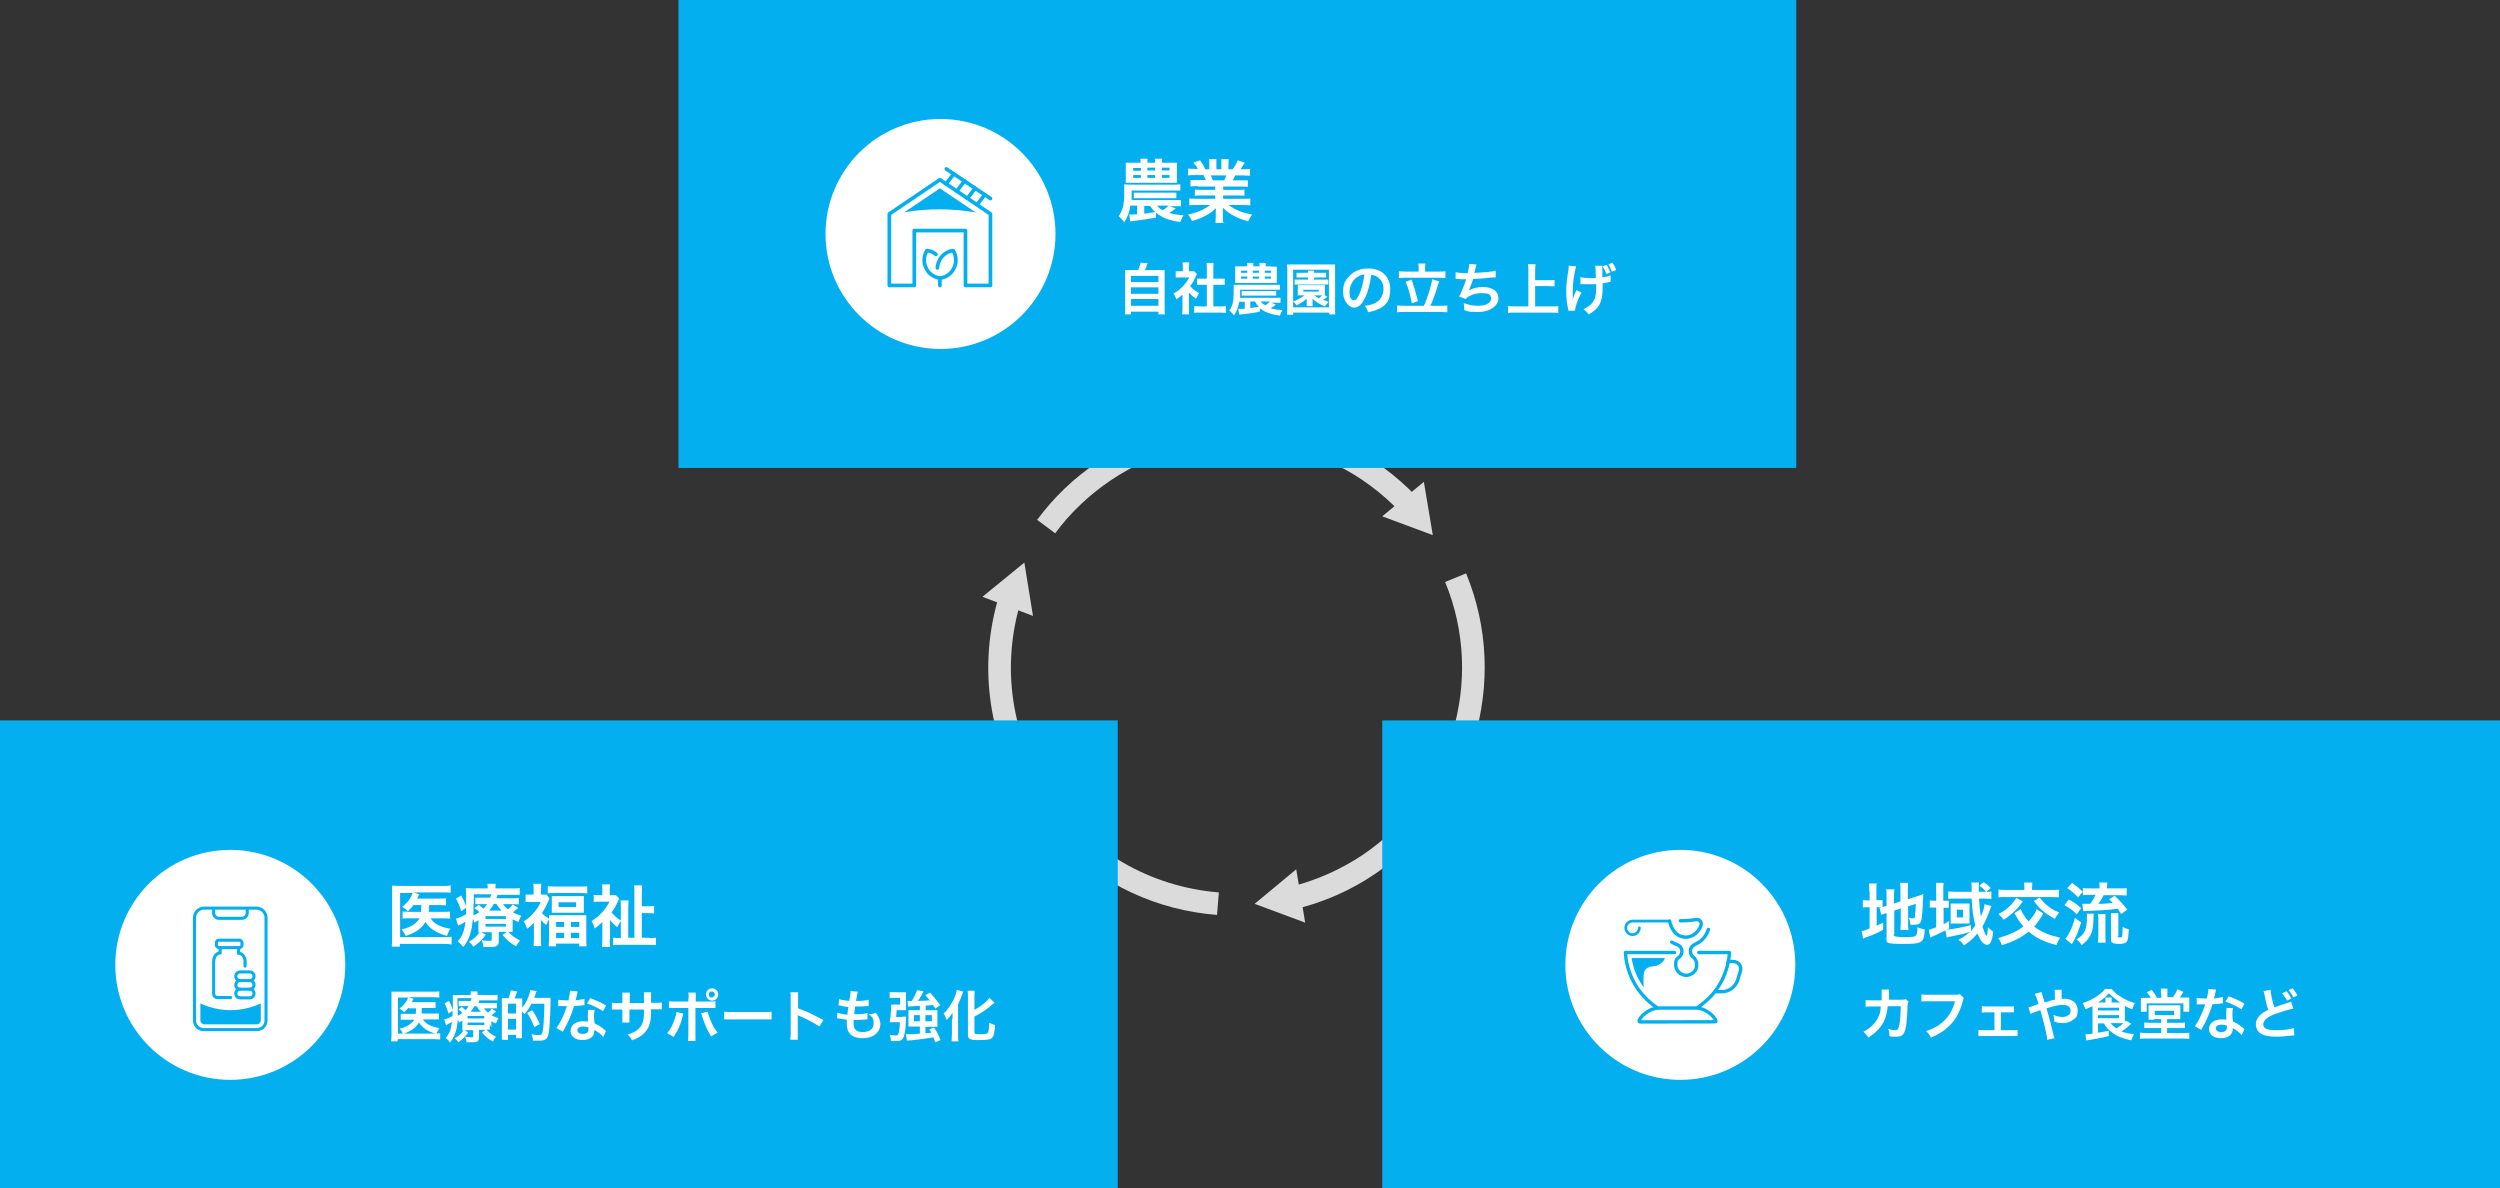
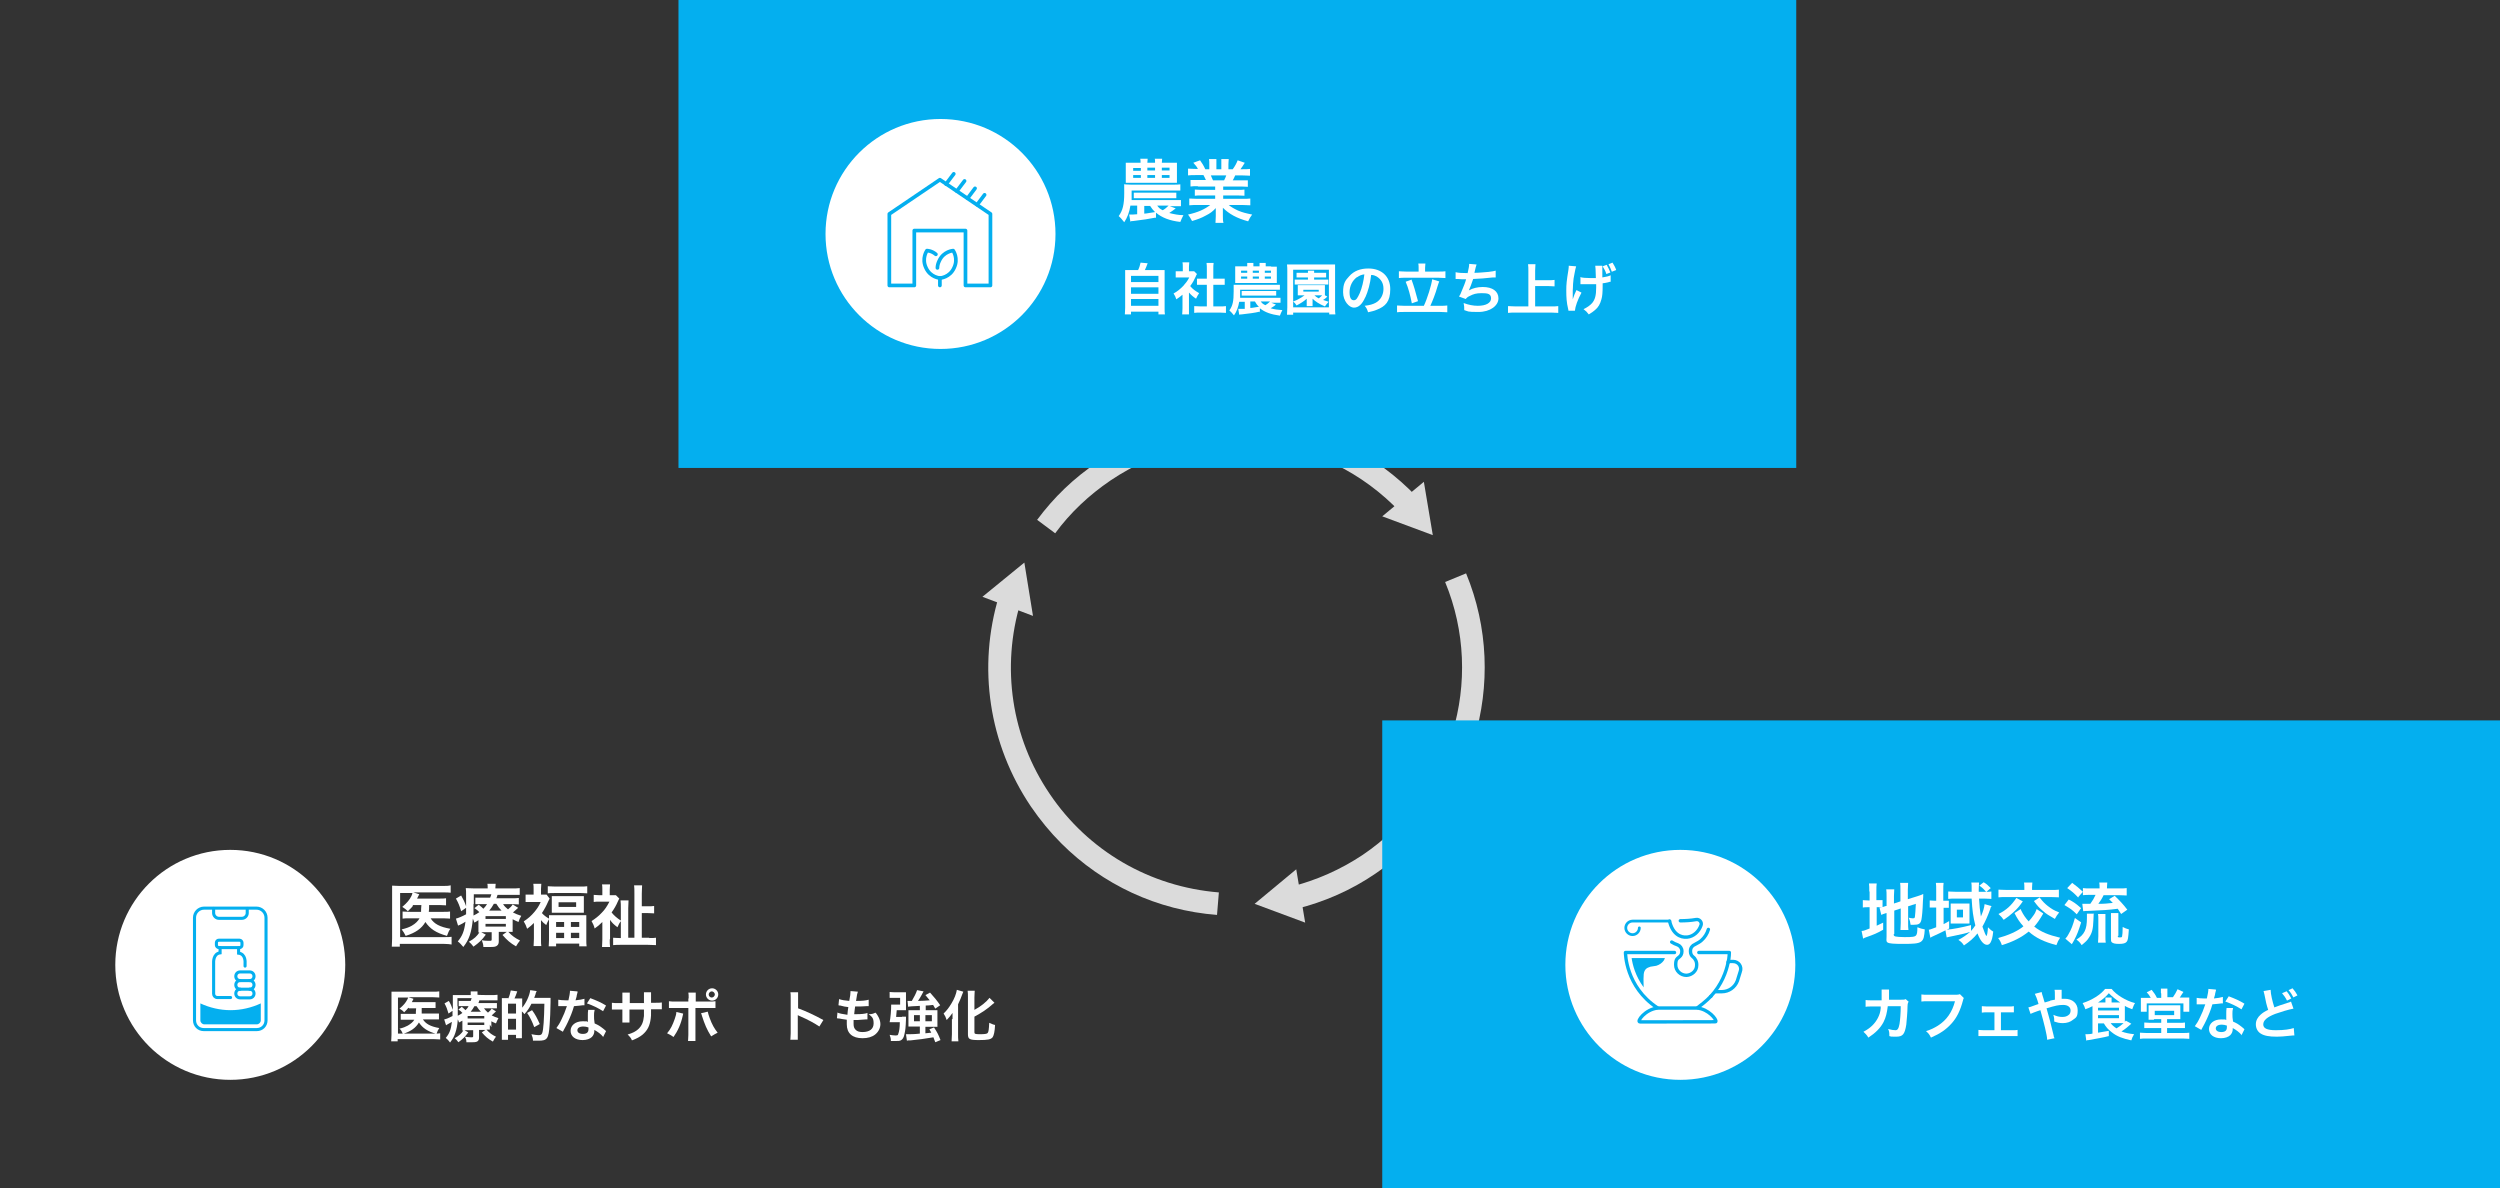
<svg xmlns="http://www.w3.org/2000/svg" id="_レイヤー_1" data-name="レイヤー_1" version="1.1" viewBox="0 0 811 385.5">
  <rect x="0" y="0" width="811" height="385.5" fill="#333333" stroke="none" />
  <defs>
    <style>
      .st0 {
        stroke-width: 1.2px;
      }

      .st0, .st1, .st2, .st3 {
        fill: none;
        stroke: #04afef;
        stroke-linecap: round;
      }

      .st0, .st1, .st3 {
        stroke-linejoin: round;
      }

      .st4 {
        fill: #04afef;
      }

      .st1 {
        stroke-width: .9px;
      }

      .st5 {
        fill: #fff;
      }

      .st2 {
        stroke-miterlimit: 10;
        stroke-width: 1px;
      }

      .st6 {
        fill: #dbdbdb;
      }

      .st3 {
        stroke-width: 1.1px;
      }
    </style>
  </defs>
  <g>
    <g>
      <path class="st6" d="M336.4,168.7c5.4-7.3,12-13.7,19.7-18.8,15.9-10.7,35.2-15.5,54.2-13.3,18.8,2.2,36.3,10.9,49.3,24.6l-5.3,5c-24.7-26.1-64.2-30.5-94.1-10.3-6.9,4.7-13,10.4-17.9,17.1l-5.9-4.4Z" />
      <polygon class="st6" points="448.4 167.5 464.8 173.6 461.9 156.3 448.4 167.5" />
    </g>
    <g>
      <path class="st6" d="M344.3,273.6c-3.6-3.6-6.9-7.6-9.9-12-13.6-20.2-17.4-45.1-10.3-68.4l7,2.1c-6.4,21.2-3,43.9,9.4,62.2,12.5,18.6,32.6,30.2,54.9,32l-.6,7.3c-19.4-1.5-37.1-9.8-50.5-23.2Z" />
      <polygon class="st6" points="335.1 199.8 332.3 182.5 318.7 193.6 335.1 199.8" />
    </g>
    <g>
      <path class="st6" d="M420.3,294.8l-1.7-7.1c8.4-2.1,16.3-5.6,23.5-10.4,28.7-19.4,39.9-56.6,26.7-88.5l6.8-2.8c14.5,35.1,2.2,76.1-29.4,97.4-7.9,5.4-16.6,9.2-25.9,11.5Z" />
      <polygon class="st6" points="420.5 282 407 293.2 423.4 299.3 420.5 282" />
    </g>
  </g>
  <rect class="st4" x="220.1" width="362.6" height="151.8" />
  <g>
    <path class="st5" d="M374.8,70.6c-1.9.4-4,.7-7.2,1.1-.4,0-.6,0-.9.2l-.4-2.3c.1,0,.2,0,.2,0,.5,0,1.7,0,2.4-.1v-2.8h-2.2c-.3,2.1-1,3.9-2,5.4-.8-1-1.1-1.4-1.8-2,1.3-1.8,1.8-3.7,1.8-7.5s0-2.2-.1-2.8c.8,0,1.3.1,2.2.1h14c.9,0,1.5,0,2.1-.1v2c-.4,0-1.2,0-2.1,0h-13.7v1.3c0,.6,0,1,0,1.8h14.2c.9,0,1.3,0,1.8,0v2c-.5,0-.9,0-1.8,0h-1.8l1.9.7c-.7.5-1.1.9-2.1,1.5,1.6.4,3,.7,4.6.7-.5,1-.7,1.4-1,2.2-3.5-.4-6-1.4-7.9-3v1.7ZM379.3,52.8c1.2,0,1.5,0,2.5,0,0,.6,0,1,0,2v2.5c0,.8,0,1.5,0,2-.9,0-1.2,0-2.2,0h-12.4c-.6,0-1.4,0-2,0,0-.5,0-1,0-2v-2.4c0-1,0-1.5,0-2.1.7,0,1.5,0,2.5,0h2.3c0-.5,0-.9-.1-1.3h2.4c0,.4-.1.9-.1,1.3h2.5c0-.5,0-1.1-.1-1.3h2.4c0,.4-.1.9-.1,1.3h2.4ZM367.6,54.5v.9h2.5v-.9h-2.5ZM367.6,56.8v.9h2.5v-.9h-2.5ZM367.8,62.5c.6,0,.9,0,2,0h9.8c1.1,0,1.4,0,2,0v1.8c-.6,0-.9,0-2,0h-9.8c-1,0-1.3,0-2,0v-1.8ZM371.2,69.3c.7,0,1.9-.3,3.5-.5-.7-.7-1.1-1.2-1.6-2h-1.9v2.6ZM372.2,55.3h2.5v-.9h-2.5v.9ZM372.2,57.7h2.5v-.9h-2.5v.9ZM375.4,66.7c.5.7.9,1.1,1.8,1.5.7-.4,1.3-.9,1.9-1.5h-3.7ZM376.9,55.3h2.5v-.9h-2.5v.9ZM376.9,57.7h2.5v-.9h-2.5v.9Z" />
    <path class="st5" d="M388.5,60.4c-1,0-1.6,0-2.3.1v-2.1c.6,0,1.2,0,2.3,0h2.7c-.3-.7-.6-1.2-.8-1.6h-2.4c-1.1,0-1.9,0-2.6.1v-2.2c.7,0,1.4.1,2.5.1h.7c-.4-.8-.7-1.1-1.5-2l2.2-.8c.7,1,1.1,1.6,1.7,2.9h1.3v-1.6c0-.7,0-1.3-.1-1.7h2.4c0,.4,0,.9,0,1.6v1.7h1.6v-1.7c0-.7,0-1.2,0-1.6h2.4c0,.4-.1,1-.1,1.7v1.6h1.4c.8-1.1,1.2-1.9,1.6-2.9l2.3.8c-.5.9-.9,1.4-1.4,2.1h.6c1.1,0,1.8,0,2.5-.1v2.2c-.7,0-1.5-.1-2.6-.1h-2.2c-.4.9-.5,1.1-.8,1.6h2.6c1.1,0,1.6,0,2.3,0v2.1c-.7,0-1.2-.1-2.3-.1h-5.7v1.1h4.6c1,0,1.7,0,2.3-.1v2c-.6,0-1.3-.1-2.3-.1h-4.6v1.1h6.1c1.3,0,2,0,2.7-.1v2.2c-.8,0-1.6-.1-2.6-.1h-4.4c.7.6,1.7,1.2,3,1.8,1.4.6,2.6.9,4.6,1.3-.6.8-.9,1.3-1.3,2.2-3.7-1-6.2-2.4-8.2-4.4,0,.8,0,1,0,1.6v1.1c0,.9,0,1.6.2,2.2h-2.6c0-.6.1-1.4.1-2.2v-1.1c0-.5,0-.6,0-1.5-1,1.1-1.8,1.7-3.2,2.4-1.4.8-2.8,1.3-4.5,1.8-.4-.8-.8-1.4-1.3-2.1,3.2-.7,5.4-1.7,7.2-3.1h-4.1c-1,0-1.8,0-2.7.1v-2.2c.7,0,1.5.1,2.6.1h5.8v-1.1h-4.4c-1,0-1.6,0-2.2.1v-2c.6,0,1.3.1,2.2.1h4.4v-1.1h-5.5ZM397.1,58.5c.3-.6.5-1,.7-1.6h-5c.3.7.4,1,.7,1.6h3.6Z" />
  </g>
  <g>
    <path class="st5" d="M369.2,87.6c.4-.8.6-1.5.8-2.4l2.3.2c-.3.9-.6,1.5-.9,2.2h4.2c1,0,1.5,0,2.2,0,0,.6,0,1.1,0,2.2v10.1c0,1.1,0,1.5.1,2.1h-2.1v-.9h-8.9v.9h-2c0-.5.1-1.2.1-2.1v-10.1c0-1.1,0-1.6,0-2.2.6,0,1.2,0,2.2,0h2.2ZM366.9,91.5h8.9v-2h-8.9v2ZM366.9,95.3h8.9v-2.1h-8.9v2.1ZM366.9,99.2h8.9v-2.2h-8.9v2.2Z" />
    <path class="st5" d="M385.7,100.2c0,.8,0,1.3,0,1.8h-2.2c0-.5.1-1,.1-1.9v-4.5c-.7.6-1.1.9-2,1.5-.2-.7-.5-1.3-.9-1.9,1.3-.7,2.1-1.4,3.1-2.4.8-.9,1.4-1.6,2-2.8h-2.9c-.6,0-1,0-1.5,0v-2c.5,0,.8,0,1.4,0h.9v-1.5c0-.5,0-1-.1-1.4h2.2c0,.4-.1.8-.1,1.4v1.5h.7c.6,0,.8,0,1,0l.9.9c-.2.3-.3.5-.4.8-.6,1.3-.9,1.9-1.8,3.1.8,1,1.7,1.6,2.9,2.3-.4.6-.7,1.1-1,1.8-.9-.6-1.5-1.1-2.3-2v5.2ZM393.4,99.4h2.2c.9,0,1.5,0,2.1-.1v2.2c-.6,0-1.3-.1-2.1-.1h-6.2c-.7,0-1.4,0-2,.1v-2.2c.6,0,1.2.1,2.1.1h2v-7h-1.4c-.6,0-1.2,0-1.8,0v-2c.5,0,1,0,1.8,0h1.4v-3.2c0-.7,0-1.2-.1-1.9h2.3c-.1.7-.1,1.1-.1,1.9v3.2h1.9c.8,0,1.3,0,1.8,0v2c-.6,0-1.1,0-1.8,0h-1.9v7Z" />
    <path class="st5" d="M408.6,101.1c-1.6.4-3.3.6-5.9.9-.3,0-.5,0-.7.1l-.3-1.9c.1,0,.1,0,.2,0,.4,0,1.4,0,1.9,0v-2.3h-1.8c-.3,1.7-.8,3.2-1.7,4.4-.7-.8-.9-1.1-1.5-1.6,1.1-1.5,1.4-3,1.4-6.1s0-1.8,0-2.2c.6,0,1.1,0,1.8,0h11.5c.8,0,1.2,0,1.7,0v1.6c-.3,0-1,0-1.7,0h-11.2v1.1c0,.5,0,.8,0,1.5h11.6c.8,0,1.1,0,1.5,0v1.6c-.4,0-.8,0-1.5,0h-1.5l1.5.6c-.5.5-.9.7-1.7,1.2,1.3.4,2.4.5,3.8.6-.4.8-.6,1.2-.8,1.8-2.9-.4-4.9-1.1-6.5-2.4v1.4ZM412.2,86.5c1,0,1.2,0,2,0,0,.5,0,.8,0,1.7v2c0,.7,0,1.3,0,1.6-.7,0-1,0-1.8,0h-10.1c-.5,0-1.1,0-1.6,0,0-.4,0-.8,0-1.7v-2c0-.8,0-1.2,0-1.7.6,0,1.3,0,2,0h1.9c0-.4,0-.7,0-1.1h2c0,.4,0,.7,0,1.1h2c0-.4,0-.9,0-1.1h2c0,.4,0,.7,0,1.1h1.9ZM402.6,87.8v.7h2v-.7h-2ZM402.6,89.7v.7h2v-.7h-2ZM402.8,94.4c.5,0,.7,0,1.6,0h8c.9,0,1.2,0,1.6,0v1.5c-.5,0-.8,0-1.6,0h-8c-.8,0-1.1,0-1.6,0v-1.5ZM405.6,99.9c.6,0,1.5-.2,2.8-.4-.6-.5-.9-1-1.3-1.7h-1.5v2.1ZM406.4,88.5h2v-.7h-2v.7ZM406.4,90.4h2v-.7h-2v.7ZM409,97.8c.4.6.8.9,1.5,1.2.5-.3,1-.7,1.5-1.2h-3ZM410.3,88.5h2v-.7h-2v.7ZM410.3,90.4h2v-.7h-2v.7Z" />
    <path class="st5" d="M431.2,102.1v-.7h-11.7v.7h-2c0-.6.1-1.4.1-2.4v-11.7c0-.8,0-1.5-.1-2.2.6,0,1.2,0,2.1,0h11.4c.9,0,1.5,0,2.1,0,0,.7,0,1.2,0,2.2v11.7c0,1.1,0,1.9.1,2.3h-2ZM419.5,97.8c.8-.3,1.3-.5,1.6-.7.8-.4,1.4-.8,2.1-1.3h-1q-.8,0-1.2,0c0-.3,0-.5,0-1v-1.3c0-.4,0-.6,0-1,.3,0,.6,0,1.2,0h6.4c.6,0,.8,0,1.2,0,0,.3,0,.5,0,1v1.3c0,.5,0,.7,0,1l.8.4q-.1,0-.3.3c-.3.3-.6.5-1.1.8.5.2.9.3,1.8.6-.5.6-.8.9-1.2,1.5-1.9-.8-3.1-1.6-4-2.5q0,.3,0,.6v.8c0,.5,0,.7,0,1h-1.9c0-.3,0-.6,0-1v-.8c0-.1,0-.4,0-.6-1,.9-1.8,1.4-3.3,2.2-.4-.6-.5-.8-1.1-1.3v1.9h11.6v-12.2h-11.6v10.3ZM422.1,90c-.7,0-1,0-1.5,0v-1.5c.4,0,.7,0,1.5,0h2.2c0-.3,0-.5,0-.7h2c0,.2,0,.3,0,.7h2.5c.7,0,1,0,1.4,0v1.5c-.5,0-.7,0-1.4,0h-2.5v.7h3.2c.7,0,1,0,1.4,0v1.6c-.5,0-.8,0-1.4,0h-8.1c-.6,0-.9,0-1.4,0v-1.6c.4,0,.7,0,1.4,0h2.9v-.7h-2.2ZM422.8,94.6h5v-.6h-5v.6ZM426.4,95.8c.4.4.7.6,1.4,1,.3-.3.8-.6,1.1-1h-2.4Z" />
    <path class="st5" d="M442.9,96.4c-1,2.3-2.2,3.4-3.7,3.4s-3.5-2.1-3.5-5,.7-3.8,2-5.2c1.5-1.7,3.6-2.5,6.2-2.5,4.3,0,7.1,2.6,7.1,6.7s-1.6,5.6-4.4,6.7c-.9.4-1.6.5-2.8.8-.3-1-.5-1.4-1.1-2.1,1.7-.2,2.7-.5,3.6-1,1.6-.9,2.5-2.6,2.5-4.5s-.8-3.1-2.2-4c-.6-.3-1-.5-1.8-.5-.3,2.8-1,5.3-1.9,7.3ZM440.2,89.9c-1.5,1.1-2.4,2.9-2.4,4.9s.6,2.6,1.4,2.6,1.2-.8,1.9-2.3c.7-1.6,1.3-4.1,1.5-6.1-.9.1-1.6.4-2.3.9Z" />
    <path class="st5" d="M461.9,99.2c1.1-2.3,2.5-6.8,2.7-8.6l2.3.7c-.2.4-.2.5-.6,1.7-.6,2.2-1.6,4.7-2.3,6.2h3.2c.9,0,1.7,0,2.3-.1v2.2c-.6,0-1.3-.1-2.3-.1h-11.7c-1,0-1.7,0-2.3.1v-2.2c.6,0,1.4.1,2.3.1h6.4ZM460.2,86.9c0-.5,0-.9-.1-1.4h2.3c0,.4-.1.9-.1,1.4v1.2h4.3c1,0,1.8,0,2.3-.1v2.2c-.6,0-1.4-.1-2.3-.1h-10.5c-.9,0-1.7,0-2.3.1v-2.2c.5,0,1.3.1,2.3.1h4.1v-1.2ZM457.9,90.7c.8,2.2,1.2,3.6,2.1,7l-2,.7c-.5-2.6-1.1-4.9-2-7l1.9-.7Z" />
    <path class="st5" d="M472.2,88.3c.8.2,2,.3,3.9.3.3-1.4.5-2.2.5-3l2.4.2q-.1.3-.3,1t-.4,1.7c1.4,0,3.4-.2,4.6-.3,1.3-.2,1.7-.2,2.3-.4v2.2c-.3,0-.5,0-.9,0-2.6.3-4.2.4-6.4.5-.4,1.3-1.1,3-1.4,3.7h0c1.2-.7,2.8-1.1,4.5-1.1,3.2,0,5.1,1.4,5.1,3.7s-2.6,4.4-6.5,4.4-3.2-.2-4.6-.6c0-1,0-1.4-.2-2.3,1.6.6,3.1.9,4.6.9,2.6,0,4.3-.9,4.3-2.4s-1.1-1.7-3-1.7-2.7.3-3.9.9c-.7.3-1,.6-1.3,1l-2.2-.8c.3-.4.6-1,.8-1.6.6-1.4,1.3-3.1,1.5-4-1,0-1.8,0-2.7-.1-.3,0-.4,0-.6,0h-.1v-2.1Z" />
    <path class="st5" d="M497.9,99.4h5.2c1,0,1.8,0,2.4-.1v2.2c-.8,0-1.5-.1-2.4-.1h-11.4c-.8,0-1.7,0-2.5.1v-2.2c.7,0,1.5.1,2.5.1h4.1v-11.6c0-.8,0-1.3-.1-2.1h2.4c0,.7-.1,1.3-.1,2.1v3.1h4.2c.8,0,1.4,0,2.1-.1v2.1c-.6,0-1.3-.1-2.1-.1h-4.2v6.6Z" />
    <path class="st5" d="M513,95c-1.2,2.2-2,4.5-2.1,5.8h-2.1c0-.1,0-.2-.1-.6-.5-2-.6-3.8-.6-5.9s.1-3.1.7-6.8c.1-.7.1-.9.1-1.3l2.4.2c-.2.7-.3,1.1-.5,2.2-.3,1.5-.4,2-.5,3.5,0,1.2-.1,1.7-.1,2.1s0,.3,0,.5c0,.2,0,.5,0,1.4v.3c0,.3,0,.4,0,.7.3-1,.8-2.2,1.2-3l1.6.8ZM512.6,89.9c.8.2,1.7.3,3.2.3s1,0,1.9,0c-.1-3.2-.1-3.3-.2-4h2.3c0,.3,0,.4,0,.6s0,.3,0,1.2c0,.2,0,.9,0,2,1.3-.2,2.1-.4,2.7-.7v2.1c-.2,0-.3,0-.9.2-.8.2-1,.2-1.7.3,0,.4,0,.5,0,.9,0,1.9-.1,3.4-.4,4.3-.4,1.5-1,2.6-2.1,3.5-.6.5-1,.8-2,1.4-.6-.8-.9-1.1-1.7-1.7,1.2-.6,2.1-1.2,2.8-2,.9-1.1,1.3-2.4,1.3-5s0-.6,0-1.1c-.6,0-1.5,0-2.4,0s-1.2,0-1.6,0c-.5,0-.6,0-.8,0h-.3v-2.1ZM521.2,85.9c.5.9.8,1.5,1.2,2.5l-1.3.5c-.3-1-.7-1.7-1.2-2.5l1.3-.5ZM522.9,88.2c-.3-.9-.7-1.7-1.1-2.5l1.3-.5c.5.8.9,1.5,1.2,2.4l-1.3.5Z" />
  </g>
-   <rect class="st4" y="233.7" width="362.6" height="151.8" />
  <g>
    <path class="st5" d="M132.5,326.9c-.5.6-.7.8-1.4,1.5-.4-.5-.8-.8-1.5-1.2,1.2-1,2-1.9,2.5-2.9.1-.2.2-.3.3-.7h-3.3v11.7h11.7c.9,0,1.5,0,2-.1v2c-.6,0-1.1-.1-2-.1h-11.8v.7h-2.1c0-.6.1-1.2.1-2.1v-12.1c0-.8,0-1.4,0-1.9.6,0,1,0,1.9,0h11.6c.9,0,1.4,0,2-.1v2c-.6,0-1.1-.1-2-.1h-8l1.6.5c0,.1,0,.2-.1.3q-.1.3-.4.8h5.9c.9,0,1.3,0,1.8,0v1.9c-.6,0-1.1,0-1.7,0h-2.8q0,.2,0,.4c0,.5,0,.9,0,1.4h3.9c.8,0,1.2,0,1.7,0v1.9c-.5,0-1,0-1.8,0h-3.4c.9,1.4,2.4,2.3,5.3,2.8-.4.6-.6,1-.9,1.9-2.9-.8-4.5-1.9-5.7-3.7-1,1.7-2.6,2.9-5.2,3.7-.3-.7-.6-1.3-1.1-1.7,1.3-.3,1.9-.6,2.7-1,1-.6,1.7-1.2,2.1-1.9h-2.5c-1,0-1.4,0-1.9,0v-1.9c.5,0,.9,0,2,0h2.9c0-.6,0-.8.1-1.8h-2.3Z" />
    <path class="st5" d="M158.9,332.4c0,.9,0,1.1,0,1.6-.4,0-.6,0-1.1,0,1,1.1,1.8,1.7,3.1,2.3-.4.5-.7,1-1,1.6-1.6-.9-2.4-1.6-3.6-3l1.2-.8h-2.1v2.6c0,.5-.2.9-.5,1.1-.3.2-.7.3-1.6.3s-1.3,0-2,0c0-.7-.1-1.1-.5-1.8.8.1,1.4.2,2,.2s.7,0,.7-.4v-1.9h-2c-.4,0-.5,0-.8,0l1.2.7c-1,1.4-1.8,2.2-3.2,3.2-.5-.7-.7-.9-1.2-1.3,1.4-.8,2.2-1.5,2.8-2.5q-.2,0-.3,0c0-.5,0-.7,0-1.5v-1.7c-.3.2-.5.3-1.1.6-.1-.5-.2-.6-.4-1-.1,1.9-.4,3.2-.8,4.4-.4,1.2-.8,1.9-1.7,3.1-.5-.7-.8-1-1.4-1.5,1.2-1.4,1.7-2.7,2-5.2-.5.3-1.2.7-1.6.9,0,0-.2.1-.3.2l-.6-1.9c.6-.1,1.6-.5,2.7-1.1,0-.6,0-.9,0-1.7l-1.3.9c-.4-1.4-.7-2.2-1.3-3.3l1.4-.8c.6,1,.9,1.7,1.3,2.9v-.6c0-.3,0-1.3,0-1.9,0-1.4,0-1.6,0-2.3.6,0,1.2,0,2.2,0h3.6c0-.6,0-.9,0-1.2h2.2c0,.3,0,.6,0,1.1h0c0,.1,4.3.1,4.3.1,1,0,1.6,0,2.2-.1v1.8c-.6,0-1.1,0-2,0h-3.9c-.1.5-.2.6-.3.9h4.1c.8,0,1.3,0,1.9,0v1.7c-.5,0-.9,0-1.8,0h-2.4c.5.6.7.9,1.3,1.4.6-.5.9-.8,1.2-1.3l1.4.9c-.7.7-.9.8-1.4,1.3.8.4,1.3.6,2.2.9-.4.7-.5.9-.8,1.7-.7-.3-1-.4-1.5-.7v1.9ZM148.5,326.5c0,1.1,0,1.9,0,3,.6-.3,1-.5,1.5-.9-.4-.5-.7-.7-1.3-1.1l1.1-.9c.6.5.9.8,1.2,1.1.4-.4.7-.7,1-1.3h-1.5c-.8,0-1.2,0-1.7,0v-1.7c.5,0,.9,0,1.7,0h2.2c.1-.3.2-.5.3-.9h-4.6v2.6ZM151.7,330.4h5.4v-.8h-5.4v.8ZM151.7,332.5h5.4v-.8h-5.4v.8ZM156,328.2c-.6-.6-.8-.9-1.4-1.8h-.7c-.4.7-.7,1.2-1.2,1.8h3.3Z" />
    <path class="st5" d="M164.9,323.9c.4-.9.6-1.7.8-2.6l2.1.3c-.4,1.1-.5,1.5-.9,2.3h1c.9,0,1.4,0,1.5,0q0,.1,0,.5s0,0,0,1v1.5c1.2-1.4,2.4-3.9,2.6-5.7l2.1.3c-.1.3-.1.3-.3.7,0,.3-.4,1.1-.5,1.5h3.8c.7,0,1.2,0,1.5,0q0,.5,0,1.4c0,2.2-.2,6.4-.3,7.3-.3,4.6-.8,5.2-3.6,5.2s-.9,0-1.8,0c0-.8-.2-1.3-.5-2.1,1.1.2,1.7.3,2.3.3s1-.1,1.2-.7c.4-1.1.6-4.5.7-9.5h-4.2c-.7,1.4-1.2,2.2-2.3,3.4-.3-.4-.3-.5-.8-.9v6.9c0,.7,0,1.3,0,1.8h-1.9v-1.1h-2.6v1.6h-2c0-.5,0-1.2,0-2.3v-9.4c0-1,0-1.4,0-1.8.3,0,.7,0,1,0h1ZM164.8,328.8h2.6v-3.2h-2.6v3.2ZM164.8,334h2.6v-3.5h-2.6v3.5ZM173.3,333.2c-.6-1.7-1.5-3.5-2.3-4.6l1.6-.9c1.1,1.5,1.6,2.5,2.5,4.5l-1.8,1Z" />
    <path class="st5" d="M187.4,321.7q-.1.3-.3,1.2c0,.4-.2.8-.4,1.6,1.2-.1,2.2-.3,2.9-.5v2.1c-.1,0-.2,0-.5,0-.6.1-1.7.2-2.9.3-.5,1.8-1.2,3.5-2,5.2-.4.9-.6,1.2-1.3,2.5q-.2.4-.3.6l-2.1-1.2c.6-.8,1.1-1.6,1.7-2.9.7-1.4,1-2.2,1.7-4.2-.8,0-.9,0-1.1,0s-.3,0-.7,0h-1v-2.1c.6.1,1.3.2,2.4.2s.5,0,.9,0c.3-1.3.5-2.4.5-3.1l2.3.2ZM195.6,336.3c-.6-.8-1.7-1.6-2.8-2.2,0,.2,0,.3,0,.4,0,.7-.3,1.4-.8,1.9-.6.6-1.7,1-3,1-2.4,0-3.9-1.2-3.9-3s1.6-3.1,3.9-3.1.9,0,1.7.2c0-.8,0-1.5,0-2.1s0-1.2.1-1.8h2.1c-.2.8-.2,1.2-.2,1.9s0,1.4.2,2.5c1.3.6,1.5.7,2.8,1.7.3.2.3.3.6.5q.1.1.3.3l-1,2ZM189.2,333c-1.2,0-1.9.5-1.9,1.2s.6,1.2,1.8,1.2,1.8-.5,1.8-1.5,0-.6,0-.6c-.6-.2-1.1-.3-1.6-.3ZM195.6,328c-1.6-1-3.2-1.8-5.2-2.5l1.1-1.7c2.1.8,3.5,1.4,5.1,2.4l-1,1.9Z" />
    <path class="st5" d="M208.9,325.3v-.8s0-.6,0-.6c0-1.2,0-1.6,0-2h2.3c0,.4,0,.5,0,1.2q0,1.1,0,2.2h1.2c1.3,0,1.6,0,2.3-.1v2.2c-.6,0-1.1,0-2.3,0h-1.2c0,2.2,0,2.3-.1,3-.3,2.3-1,3.8-2.6,5.2-1,.8-1.9,1.3-3.5,1.9-.3-.8-.6-1.1-1.4-1.9,1.7-.5,2.6-1,3.4-1.7,1.2-1.1,1.7-2.3,1.9-4.3,0-.4,0-.8,0-2.1h-4.7v2.7c0,.8,0,1,0,1.5h-2.3c0-.4,0-.9,0-1.5v-2.7h-1.1c-1.2,0-1.7,0-2.3,0v-2.2c.7.1,1.1.1,2.3.1h1.1v-1.8c0-.8,0-1.1,0-1.6h2.4c0,.6,0,.6,0,1.5v1.9h4.7Z" />
    <path class="st5" d="M221.6,328.8c0,.2,0,.2-.1.6-.6,2.8-1.6,5-3,7-.9-.6-1.2-.8-2.1-1.2,1.2-1.4,1.8-2.7,2.5-4.7.3-.9.5-1.5.5-2.2l2.2.5ZM223.4,323.9c0-.9,0-1.4-.1-1.9h2.4c0,.5,0,.8,0,1.9v1h4.1c1.2,0,1.6,0,2.3-.1v2.2c-.6,0-1.1,0-2.3,0h-4.2v8.7c0,.9,0,1.4,0,2h-2.4c0-.6.1-1.1.1-2v-8.7h-4c-1.2,0-1.6,0-2.3,0v-2.2c.7.1,1.1.1,2.3.1h4v-1ZM229.6,328.2c.1.6.3,1.1.6,2,.8,2.2,1.5,3.4,2.6,4.8-.9.5-1.2.6-2.1,1.2-1.4-2.2-2.1-3.9-3-6.7-.1-.5-.2-.6-.3-.8l2.1-.5ZM233,322.6c0,1.1-.9,2-2,2s-2-.9-2-2,.9-2,2-2,2,.9,2,2ZM229.9,322.6c0,.6.5,1,1,1s1-.5,1-1-.5-1-1-1-1,.5-1,1Z" />
-     <path class="st5" d="M234.9,328.2c.8.1,1.1.1,2.9.1h9.6c1.8,0,2.1,0,2.9-.1v2.5c-.7,0-.9,0-2.9,0h-9.6c-2,0-2.2,0-2.9,0v-2.5Z" />
    <path class="st5" d="M256.4,337.2c0-.6.1-1.1.1-2v-11.5c0-.9,0-1.4-.1-1.8h2.5c0,.5,0,.8,0,1.9v3.3c2.5.9,5.3,2.2,8.2,3.8l-1.3,2.1c-1.5-1-3.4-2.1-6.4-3.4-.4-.2-.5-.2-.6-.3,0,.5,0,.7,0,1.2v4.8c0,.9,0,1.4,0,2h-2.5Z" />
    <path class="st5" d="M271.7,328.5c.8.3,1.3.4,3.2.7,0-.6.2-1.9.3-2.5-1.1-.1-1.4-.2-2.6-.5-.3,0-.3,0-.6-.1l.2-2c.8.3,2,.5,3.3.6.3-1.5.4-2.4.4-3s0,0,0-.2l2.4.2c-.2.6-.3.8-.6,3,2,0,3.1-.1,4.1-.4v2.1c-.3,0-.4,0-.8,0-1.3.1-1.9.1-2.5.1s-.3,0-1.1,0c-.2,1.3-.2,1.7-.3,2.5.5,0,.7,0,.9,0,1.3,0,2.6-.1,3.4-.4v2.1c-.2,0-.3,0-.6,0-.8,0-1.9.2-2.7.2s-.5,0-1.2,0c0,.5,0,1,0,1.3,0,.9.2,1.4.7,1.9.5.5,1.2.7,2.2.7,2.3,0,3.6-1,3.6-2.8s-.5-2.1-1.6-3c1,0,1.4-.1,2.2-.5.5.5.6.8.8,1.1.5.8.8,1.8.8,2.6,0,1.3-.6,2.5-1.7,3.4-1,.8-2.4,1.2-4.1,1.2-3.3,0-5.1-1.6-5.1-4.5s0-.9,0-1.5c-1.1-.1-1.8-.3-2.5-.4-.4,0-.4,0-.7-.1l.2-2.1Z" />
    <path class="st5" d="M292.6,329.8c.6,0,.9,0,1.3,0,0,.4,0,.5,0,.9-.1,2.7-.2,3.5-.5,4.8-.2,1.1-.6,1.7-1.2,2-.4.2-.8.2-1.6.2s-1,0-1.6,0c0-.8-.1-1.2-.4-2,.7.1,1.3.2,1.8.2.7,0,.9,0,1-.5.3-.8.5-2,.5-3.8h-2.1c-.5,0-.8,0-1.2,0,.3-1.5.5-3.7.5-5.7.4,0,.6,0,1.5,0h1.4v-2.2h-1.8c-.7,0-1.2,0-1.6,0v-1.9c.4,0,.8.1,1.7.1h2.2c.6,0,1,0,1.4,0,0,.5,0,.8,0,1.4v2.7c0,.5,0,1.1,0,1.7-.4,0-.7,0-1.3,0h-1.7q-.1,1.5-.2,2.2h1.9ZM298.5,326.3c-2.4.1-3.7.2-3.9.3l-.2-1.9c.3,0,.6,0,.9,0s.1,0,.5,0c.8-1.4,1.3-2.3,1.7-3.5l2.1.4q-.2.4-.7,1.3c-.3.6-.6,1-1.1,1.8,1.3,0,2.6-.1,3.8-.2-.4-.5-.7-.8-1.4-1.7l1.5-.8c1.2,1.3,2.2,2.5,3.3,4.1l-1.6,1.1c-.3-.6-.5-.8-.7-1.2-1,.1-1.6.2-2.4.2v1.5h2.4c.6,0,1,0,1.4,0,0,.4,0,.7,0,1.3v2.7c0,.6,0,.9,0,1.4-.5,0-1,0-1.5,0h-2.4v2.1q1-.1,1.9-.2c-.2-.3-.3-.6-.6-1.1l1.5-.6c1.1,1.7,1.4,2.3,2.1,4.1l-1.7.7c-.3-.8-.4-1.1-.6-1.6-2.2.4-5.3.8-7.4,1-.8,0-.9,0-1.2.1l-.3-2.1c.2,0,.4,0,.5,0,.7,0,2.4,0,4-.2v-2.3h-2.2c-.7,0-1.1,0-1.5,0,0-.4,0-.9,0-1.4v-2.6c0-.5,0-.9,0-1.3.5,0,.8,0,1.5,0h2.2v-1.4ZM296.5,329.3v2h1.9v-2h-1.9ZM300.2,331.3h2.1v-2h-2.1v2Z" />
    <path class="st5" d="M309,330.6c0-.6,0-.8,0-2-.4.6-1.2,1.6-1.9,2.3-.4-1.1-.4-1.2-1-2.1,1.2-1.2,1.7-1.9,2.5-3.2,1-1.6,1.6-3.2,1.8-4.5l2.1.6c-.2.4-.2.6-.4,1-.4,1.2-.5,1.3-1.3,3.1v9.7c0,.7,0,1.5.1,2.3h-2.2c0-.8.1-1.5.1-2.3v-4.9ZM316.1,334.9c0,.5.3.6,1.8.6s2.3-.1,2.5-.4c.3-.4.4-1.1.5-3.3.7.3,1.3.6,1.9.7-.1,2.2-.4,3.4-.8,4-.6.7-1.5.9-4.5.9s-3.5-.3-3.5-1.9v-11.9c0-.9,0-1.6-.1-2.2h2.3c0,.5-.1,1.2-.1,2.2v4c2.1-1.1,3.9-2.6,4.9-3.9l1.6,1.6c-.1.1-.2.2-.4.3-2,1.8-3.7,2.9-6.1,4.2v5.1Z" />
  </g>
  <g>
    <path class="st5" d="M134,293.8c-.5.7-.9,1-1.7,1.8-.5-.5-1-.9-1.8-1.4,1.5-1.3,2.4-2.3,3-3.6.1-.3.2-.4.3-.9h-4v14.3h14.3c1.1,0,1.8,0,2.4-.1v2.5c-.7-.1-1.3-.2-2.4-.2h-14.4v.9h-2.6c0-.7.1-1.5.1-2.6v-14.8c0-.9,0-1.7,0-2.4.7,0,1.3.1,2.4.1h14.1c1.1,0,1.7,0,2.5-.2v2.4c-.7-.1-1.3-.1-2.4-.1h-9.7l1.9.6c0,.2-.1.2-.2.4q-.2.4-.5,1h7.2c1.1,0,1.6,0,2.2-.1v2.3c-.7,0-1.3-.1-2.1-.1h-3.4q0,.2,0,.5c0,.6,0,1.1-.1,1.7h4.8c1,0,1.5,0,2.1-.1v2.3c-.6,0-1.2-.1-2.2-.1h-4.1c1.1,1.8,3,2.8,6.4,3.4-.5.7-.7,1.2-1.1,2.3-3.6-1-5.5-2.3-7-4.5-1.2,2.1-3.2,3.5-6.4,4.5-.4-.8-.8-1.5-1.3-2.1,1.6-.4,2.4-.7,3.3-1.2,1.2-.7,2-1.5,2.5-2.4h-3.1c-1.2,0-1.7,0-2.4.1v-2.3c.7,0,1.1.1,2.4.1h3.6c0-.8,0-1,.1-2.2h-2.9Z" />
    <path class="st5" d="M166.3,300.4c0,1.1,0,1.4,0,1.9-.5,0-.8,0-1.4,0,1.2,1.3,2.2,2,3.8,2.8-.5.6-.9,1.2-1.3,1.9-1.9-1.1-2.9-2-4.4-3.7l1.4-1h-2.6v3.1c0,.7-.2,1.1-.6,1.4-.4.3-.9.4-1.9.4s-1.6,0-2.5,0c0-.8-.2-1.3-.5-2.2.9.2,1.7.2,2.4.2s.8,0,.8-.5v-2.3h-2.4c-.4,0-.6,0-1,0l1.5.8c-1.3,1.8-2.2,2.6-4,3.9-.6-.8-.9-1.1-1.5-1.6,1.8-1,2.6-1.8,3.4-3q-.2,0-.3,0c0-.5,0-.9,0-1.9v-2.1c-.4.3-.6.4-1.3.8-.2-.5-.3-.7-.5-1.3-.2,2.3-.5,3.9-1,5.4-.5,1.4-1,2.4-2.1,3.8-.7-.8-1-1.2-1.8-1.8,1.5-1.8,2.1-3.3,2.5-6.4-.6.4-1.5.9-2,1.1-.1,0-.3.1-.4.2l-.7-2.3c.8-.2,2-.7,3.3-1.4,0-.7,0-1.1,0-2.1l-1.6,1.1c-.5-1.7-.9-2.7-1.7-4.1l1.7-1c.7,1.3,1.1,2,1.6,3.5v-.8c0-.4,0-1.6,0-2.3,0-1.7,0-2-.1-2.8.7,0,1.5.1,2.7.1h4.4v-.2c0-.6,0-.9-.1-1.3h2.7c0,.4-.1.7-.1,1.3v.2h5.2c1.2,0,2,0,2.7-.1v2.2c-.8,0-1.3,0-2.4,0h-4.8c-.2.5-.2.8-.4,1.1h5c1,0,1.6,0,2.3-.1v2.1c-.6,0-1.1-.1-2.2-.1h-2.9c.5.8.9,1.1,1.6,1.7.8-.7,1.1-.9,1.5-1.6l1.8,1.1c-.9.8-1.1,1-1.7,1.5,1,.5,1.5.7,2.7,1.1-.5.8-.6,1.1-.9,2-.9-.4-1.2-.5-1.9-.9v2.3ZM153.6,293.3c0,1.3,0,2.3,0,3.7.8-.4,1.2-.6,1.9-1.1-.5-.5-.8-.8-1.6-1.3l1.4-1.1c.8.6,1.1.9,1.5,1.3.5-.5.8-.9,1.2-1.5h-1.8c-1,0-1.5,0-2,0v-2.1c.6,0,1.1,0,2.1,0h2.7c.2-.4.2-.6.4-1.1h-5.7v3.1ZM157.5,298.1h6.6v-.9h-6.6v.9ZM157.5,300.6h6.6v-.9h-6.6v.9ZM162.7,295.4c-.7-.7-1-1.1-1.7-2.2h-.8c-.5.9-.9,1.5-1.5,2.2h4Z" />
    <path class="st5" d="M173.2,299.4c-.7.7-1.1,1.1-2.2,1.9-.3-.9-.6-1.6-1.1-2.4,1.5-1,2.4-1.8,3.5-3.1.8-1,1.4-1.8,2-3.2h-3.1c-.7,0-1.2,0-1.8,0v-2.4c.5,0,1,0,1.7,0h.9v-1.8c0-.6,0-1.2-.1-1.7h2.6c0,.5-.1,1.1-.1,1.7v1.8h.7c.5,0,.9,0,1.1,0l1,1.3c-.2.3-.3.7-.5,1-.5,1.2-1.2,2.5-2,3.7.6.7,1.4,1.3,2.3,1.8,0-.5,0-.7,0-1.1.6,0,1.2,0,2.2,0h7.7c1.1,0,1.7,0,2.2,0,0,.6,0,1.2,0,2.3v5.5c0,1,0,1.7.1,2.3h-2.4v-.9h-7.5v.9h-2.4c0-.6.1-1.3.1-2.3v-5.5c0-.4,0-.6,0-1-.4.7-.6,1.1-.9,1.9-.8-.6-1.1-.9-1.7-1.6v6.1c0,1.1,0,1.8.1,2.3h-2.5c0-.7.1-1.5.1-2.4v-5.4ZM177.7,287.5c.7,0,1.5.1,2.4.1h8c1.1,0,1.7,0,2.4-.1v2.3c-.6,0-1.2-.1-2.1-.1h-8.6c-.9,0-1.5,0-2.1.1v-2.3ZM179,292.4c0-.7,0-1.2,0-1.7.6,0,1.2,0,2.1,0h6.2c.9,0,1.5,0,2.1,0,0,.5,0,.9,0,1.7v2c0,.8,0,1.2,0,1.7-.6,0-1.1,0-2.1,0h-6.2c-.9,0-1.5,0-2.1,0,0-.5,0-.9,0-1.7v-2ZM180.4,300.7h2.6v-1.6h-2.6v1.6ZM180.4,304.3h2.6v-1.7h-2.6v1.7ZM181.2,294.2h5.7v-1.5h-5.7v1.5ZM185.2,300.7h2.7v-1.6h-2.7v1.6ZM185.2,304.3h2.7v-1.7h-2.7v1.7Z" />
    <path class="st5" d="M197.8,304.7c0,1,0,1.8.1,2.5h-2.6c0-.7.1-1.5.1-2.5v-5.6c-1,1-1.5,1.4-2.5,2.1-.2-.9-.6-1.7-1-2.4,1.2-.8,2.3-1.6,3.3-2.7,1.1-1.1,1.7-2.1,2.5-3.6h-3.3c-.6,0-1.4,0-1.8.1v-2.3c.6,0,1.1.1,1.7.1h1.1v-1.8c0-.6,0-1.2-.1-1.7h2.6c0,.5-.1,1-.1,1.7v1.8h.7c.7,0,1,0,1.3,0l1.1,1.1c-.1.2-.3.5-.5,1-.5,1.2-1.2,2.4-2,3.5.8,1,1.7,1.8,3.1,2.7-.5.6-.8,1.2-1.2,2.1-1.3-1-1.7-1.4-2.4-2.4v6.3ZM210.6,304.3c1.1,0,1.6,0,2.2-.1v2.4c-.8,0-1.7-.1-2.7-.1h-8.5c-1,0-2,0-2.7.1v-2.4c.5,0,1,.1,2,.1h.5v-9.5c0-1.1,0-2-.1-2.7h2.6c0,.5-.1,1.7-.1,2.5v9.6h2v-14.3c0-1.2,0-2-.1-2.7h2.6c0,.8-.1,1.4-.1,2.7v4.1h1.8c1,0,1.5,0,2.2-.1v2.4c-.7,0-1.2-.1-2.2-.1h-1.8v8h2.4Z" />
  </g>
  <rect class="st4" x="448.4" y="233.7" width="362.6" height="151.8" />
  <g>
    <path class="st5" d="M619,325.2c-.1.3-.2.6-.2,1.2,0,2-.3,4.8-.4,6-.5,3.1-1.1,3.9-3.3,3.9s-1.3,0-2.2-.2c0-1.1,0-1.5-.4-2.3,1.1.3,1.8.4,2.4.4s1-.4,1.3-2c.2-1.2.4-3.7.4-5.8h-4.2c-.3,2.3-.6,3.6-1.4,5.2-1,1.9-2.6,3.5-4.9,5-.6-1-.9-1.2-1.6-1.9,2.3-1.2,3.7-2.6,4.7-4.5.5-1,.8-1.9.9-3.1,0-.3,0-.4,0-.6h-3c-1.1,0-1.3,0-1.9.1v-2.2c.6.1,1.1.1,2,.1h3.2c0-.7,0-1.7,0-2.3v-.5c0-.2,0-.4,0-.7h2.4c0,.3,0,.4,0,.6,0,.1,0,.2,0,.3q0,.4,0,1.3c0,.4,0,.6,0,1.1h4c.8,0,1,0,1.4-.2l1,.9Z" />
    <path class="st5" d="M637.1,323.7c-.2.3-.2.4-.3.8-.9,3.4-2,5.6-3.7,7.5-1.8,2-3.7,3.3-6.7,4.6-.5-1-.7-1.3-1.6-2.1,1.6-.5,2.6-1,3.9-1.8,2.8-1.8,4.6-4.4,5.5-7.9h-8.6c-1.2,0-1.6,0-2.3.1v-2.3c.7.1,1.1.1,2.3.1h8.3c1,0,1.4,0,1.9-.2l1.2,1.2Z" />
    <path class="st5" d="M649.1,334.2h3.7c.8,0,1.2,0,1.7-.1v2c-.5,0-.9,0-1.7,0h-9.3c-.8,0-1.2,0-1.7,0v-2c.5,0,.8.1,1.7.1h3.5v-5.8h-2.4c-.7,0-1,0-1.7.1v-2.1c.5,0,.9.1,1.6.1h7.1c.8,0,1.2,0,1.7-.1v2c-.5,0-.8,0-1.6,0h-2.6v5.8Z" />
    <path class="st5" d="M665.1,324.6c.5-.1.8-.2,1.5-.3q0-.4,0-1c0-1.6,0-1.7-.1-2.2h2.3q0,.6,0,2.9c.4,0,.7,0,1,0,2.5,0,4.2,1.5,4.2,3.7s-.5,2.4-1.5,3.1c-.8.7-2,1.1-3.3,1.1s-1.8-.2-2.8-.5c0-.9,0-1.2-.3-2.2,1.1.5,2,.7,2.9.7s1.5-.2,2-.6c.5-.3.7-.9.7-1.5,0-1.1-.9-1.8-2.4-1.8s-2.4.2-5.4,1.1c1.1,3.9,1.2,4.2,2.3,8.8,0,.4.1.5.3.9l-2.4.5c0-1.4-1.1-5.7-2.2-9.6-.2.1-.3.1-.9.3-.6.2-1.9.7-2.3.9l-.7-2.1c.5-.1.8-.2,1.6-.5.7-.3.9-.3,1.7-.6-.5-1.8-.9-2.7-1.2-3.3l2.2-.6q.1.6.6,2.1c.1.5.2.7.4,1.3l1.7-.5Z" />
    <path class="st5" d="M680.6,331.9v3.1c1.7-.3,1.9-.3,3.5-.6v1.7c-1.9.5-3.3.7-6.5,1.3-.2,0-.5,0-.8.2l-.3-2.1h.3c.2,0,1.3,0,2-.2v-8.1c0-.2,0-.3,0-.8-.8.4-1.2.6-2.3,1-.3-.9-.4-1.1-.9-2,3.1-1,5.8-2.7,7.3-4.6h2.1c.9,1.1,1.9,1.9,3.2,2.7,1.3.8,2.8,1.5,4.4,1.9-.4.6-.6,1.2-.9,2-1-.4-1.6-.6-2.4-1.1v4.4c0,.4,0,.5,0,.8.1-.2.2-.2.3-.4l1.8,1c-1.1,1-2.1,1.8-3.2,2.5,1.3.5,2.4.7,4.1.9-.5.8-.7,1.3-.9,2-2.8-.6-4.7-1.3-6.3-2.6-1.2-.9-1.9-1.7-2.6-2.9h-1.9ZM683,325.2v-.5c0-.5,0-.8,0-1.1h2c0,.3,0,.6,0,1.1v.5h2.8c-1.5-1-2.6-1.9-3.7-3-1,1.2-2.1,2.1-3.5,3h2.6ZM680.6,327.8h6.8v-.9h-6.8v.9ZM680.6,330.3h6.8v-1h-6.8v1ZM684.7,331.9c.5.7,1.1,1.2,1.9,1.7,1-.6,1.5-1,2.3-1.7-.4,0-.7,0-1.1,0h-3.1Z" />
    <path class="st5" d="M698.7,330.8c-.8,0-1.3,0-1.7,0,0-.4,0-.8,0-1.7v-1.6c0-.6,0-1,0-1.4.3,0,.7,0,1.2,0h7.9c.5,0,.8,0,1.2,0,0,.4,0,.6,0,1.4v1.5c0,1.1,0,1.3,0,1.6-.5,0-1.1,0-1.8,0h-2.5v1.2h4c.8,0,1.3,0,1.8-.1v1.8c-.5,0-1,0-1.8,0h-4v1.6h5.2c.9,0,1.5,0,2-.1v2c-.6,0-1.2-.1-2-.1h-12c-.8,0-1.4,0-2,.1v-2c.5,0,1.2.1,2,.1h4.9v-1.6h-3.7c-.9,0-1.3,0-1.8,0v-1.8c.6,0,1,.1,1.8.1h3.7v-1.2h-2.3ZM701,322.1c0-.6,0-1,0-1.4h2.1c0,.4,0,.8,0,1.4v1.4h1.8c.7-1,.9-1.4,1.5-2.6l1.9.9q-.2.3-.8,1.2c0,.1-.2.3-.4.6h1.2c.8,0,1.4,0,1.9,0,0,.6,0,1,0,1.7v1.6c0,.5,0,.9,0,1.3h-1.9v-2.7h-11.9v2.7h-1.9c0-.5,0-.8,0-1.3v-1.7c0-.6,0-1.1,0-1.5.5,0,1.1,0,1.9,0h1.3c-.3-.6-.8-1.3-1.3-1.8l1.6-.8c1,1.3,1.1,1.4,1.7,2.6h1.4v-1.4ZM699,329.3h6.3v-1.4h-6.3v1.4Z" />
    <path class="st5" d="M718.9,321.1q-.1.3-.3,1.2c0,.4-.2.8-.4,1.6,1.2-.1,2.2-.3,2.9-.5v2.1c-.1,0-.2,0-.5,0-.6.1-1.7.2-2.9.3-.5,1.8-1.2,3.5-2,5.2-.4.9-.6,1.2-1.3,2.5q-.2.4-.3.6l-2.1-1.2c.6-.8,1.1-1.6,1.7-2.9.7-1.4,1-2.2,1.7-4.2-.8,0-.9,0-1.1,0s-.3,0-.7,0h-1v-2.1c.6.1,1.3.2,2.4.2s.5,0,.9,0c.3-1.3.5-2.4.5-3.1l2.3.2ZM727.1,335.7c-.6-.8-1.7-1.6-2.8-2.2,0,.2,0,.3,0,.4,0,.7-.3,1.4-.8,1.9-.6.6-1.7,1-3,1-2.4,0-3.9-1.2-3.9-3s1.6-3.1,3.9-3.1.9,0,1.7.2c0-.8,0-1.5,0-2.1s0-1.2.1-1.8h2.1c-.2.8-.2,1.2-.2,1.9s0,1.4.2,2.5c1.3.6,1.5.7,2.8,1.7.3.2.3.3.6.5q.1.1.3.3l-1,2ZM720.7,332.4c-1.2,0-1.9.5-1.9,1.2s.6,1.2,1.8,1.2,1.8-.5,1.8-1.5,0-.6,0-.6c-.6-.2-1.1-.3-1.6-.3ZM727.1,327.4c-1.6-1-3.2-1.8-5.2-2.5l1.1-1.7c2.1.8,3.5,1.4,5.1,2.4l-1,1.9Z" />
    <path class="st5" d="M736.6,321.2c0,1.2.6,3.8,1.2,5.6q1.2-.5,4.7-1.6c.3-.1.4-.1.7-.3l.8,2.3c-1.6.3-3.9,1-5.9,1.7-2.6,1-3.9,2.1-3.9,3.4s1.2,1.9,4.1,1.9,4.5-.3,5.8-.7l.2,2.4c-.4,0-.5,0-1.5.1-1.9.2-3,.3-4.2.3-2.5,0-4.1-.3-5.2-1-1-.6-1.6-1.7-1.6-3s.6-2.3,1.6-3.2c.7-.6,1.3-1,2.4-1.5-.5-1.5-.8-2.7-1.2-4.9-.2-.9-.2-.9-.3-1.2l2.3-.4ZM741.7,321.5c.7.8,1,1.3,1.6,2.4l-1.4.7c-.5-1-1-1.7-1.6-2.4l1.4-.6ZM744,323.6c-.5-1-.9-1.6-1.6-2.4l1.3-.6c.7.8,1.1,1.4,1.6,2.3l-1.4.7Z" />
  </g>
  <g>
    <path class="st5" d="M606.4,289.1c0-1.1,0-1.8-.1-2.5h2.5c-.1.7-.1,1.3-.1,2.6v2.8h.5c.8,0,1.1,0,1.5,0v2.3c-.5,0-.9,0-1.5,0h-.4v6c.9-.4,1.1-.5,2.1-1v2.3c-1.9,1.1-3.1,1.6-5.4,2.4-.6.2-.8.3-1.1.5l-.5-2.5c.7,0,1.3-.3,2.6-.8v-6.9h-.5c-.8,0-1.2,0-1.7.1v-2.4c.5,0,.9.1,1.7.1h.5v-2.8ZM614.3,303.1c0,.4.2.6.6.7.6.1,1.4.2,3,.2,2.6,0,3.3-.1,3.7-.6.3-.4.4-1.1.4-2.6.7.3,1.7.6,2.4.7-.3,4.4-.7,4.7-7,4.7s-5.4-.4-5.4-2.4v-7.6c-.2,0-.4.1-.4.1-.7.2-.9.3-1.3.5l-.6-2.4c.6,0,1.4-.2,2.1-.5h.2v-3.1c0-1.1,0-1.6-.1-2.3h2.6c0,.7-.1,1.3-.1,2.2v2.4l2.1-.7v-3.8c0-1,0-1.5-.1-2.2h2.6c0,.7-.1,1.4-.1,2.2v3.1l3.2-1c.9-.3,1.2-.4,1.8-.7,0,1,0,1.1-.1,2.3-.1,3.1-.3,5.1-.5,6.1-.3,1.3-.9,1.6-2.5,1.6s-.5,0-1,0c-.1-.9-.3-1.6-.6-2.3.5.1.9.2,1.2.2.6,0,.7,0,.8-.5.1-.7.2-2.1.3-4.2l-2.5.8v5.5c0,.9,0,1.5.1,2.2h-2.6c0-.7.1-1.2.1-2.3v-4.7l-2.1.7v7.6Z" />
    <path class="st5" d="M645.9,294.1q0,.1-.2.5s0,.2-.1.4c-.8,2.2-1.6,4-2.5,5.6.6,1.7,1.1,3,1.3,3s.4-1.2.5-2.8c.7.7,1,1,1.7,1.4-.2,2-.5,2.9-.9,3.6-.3.5-.7.7-1.1.7-1.1,0-2.2-1.3-3.1-3.7-1.3,1.6-2.6,2.7-4.4,3.9-.5-.8-.9-1.2-1.8-1.8,1.4-.7,2.9-1.8,3.8-2.6-1.1.4-2.8.8-5.3,1.3-1.1.2-1.9.4-2.3.5l-.4-2.3c-1.6.8-2.2,1.1-4.4,2.1-.2.1-.3.2-.5.3l-.5-2.6c.4,0,1.3-.4,2.4-.8v-6.4h-.5c-.6,0-1.1,0-1.6,0v-2.3c.5,0,1,.1,1.6.1h.5v-3.3c0-1.1,0-1.8-.1-2.5h2.5c-.1.7-.1,1.3-.1,2.5v3.3h.2c.7,0,1.1,0,1.6,0v2.3c-.5,0-.9,0-1.5,0h-.2v5.3c.7-.4,1-.5,1.8-1v2.4c-.4.2-.5.3-.8.4,2.1-.2,4.8-.7,7.9-1.5v1.9c.5-.6.9-1,1.4-1.8-.7-2.7-1-4.9-1.2-8.7h-5.1c-.9,0-1.9,0-2.5.1v-2.4c.6,0,1.5.1,2.6.1h5c0-.6,0-.8,0-1.1,0-.9,0-1.3-.1-1.9h2.5c0,.6-.1,1.1-.1,2.3s0,.4,0,.7h2.4c-.8-.9-1.2-1.3-2.2-2l1.4-1.1c1,.6,1.3.9,2.3,1.9l-1.4,1.2c.6,0,1.1,0,1.6-.1v2.4c-.6,0-1.5-.1-2.4-.1h-1.6c.1,2.2.3,3.9.6,5.8.7-1.5,1.1-2.9,1.2-4l2.4.7ZM632.8,294.5c0-.4,0-1.1,0-1.4.2,0,.9,0,1.4,0h3.4c.4,0,.9,0,1.3,0,0,.2,0,.6,0,.9v4.3c0,.5,0,1.1,0,1.3-.4,0-.9,0-1.4,0h-3.3c-.5,0-1.1,0-1.4,0,0-.5,0-.8,0-1.3v-3.9ZM634.8,297.6h2v-2.5h-2v2.5Z" />
    <path class="st5" d="M662.8,296.4c-1.3,2.2-1.8,2.9-2.9,4.2,2.2,1.7,4.6,2.7,8.4,3.6-.6.9-.8,1.3-1.2,2.4-4.1-1.1-6.6-2.3-9-4.4-2.3,1.9-5.3,3.4-8.7,4.4-.3-.9-.6-1.5-1.2-2.3,3.3-.9,6.3-2.2,8.2-3.8-1.2-1.3-2-2.5-2.9-4.3l2-1.3c.1.2.2.4.2.5.7,1.4,1.4,2.4,2.4,3.5.6-.7,1-1.1,1.6-2,.5-.7.6-1,1-2l2.1,1.4ZM656.2,292.4c-1.1,1.6-1.8,2.4-3,3.5-1.1,1-1.9,1.6-3.2,2.5-.5-.7-.9-1.2-1.7-1.9,2.6-1.3,4.2-2.8,5.8-5.2l2.1,1.1ZM656.7,287.9c0-.6,0-1.1-.1-1.6h2.7c0,.4-.1.9-.1,1.6v.8h6c1.2,0,2.1,0,2.7-.1v2.5c-.5,0-1.6-.1-2.8-.1h-14c-1.3,0-2.1,0-2.8.1v-2.5c.6,0,1.5.1,2.8.1h5.6v-.8ZM661.7,291.2c1,1.3,1.6,1.9,2.6,2.7,1.2.9,1.9,1.4,3.7,2.1-.6.7-1,1.3-1.4,2.1-1.9-1.1-2.8-1.6-4-2.7-1.1-.9-1.7-1.6-2.8-3.1l1.9-1.2Z" />
    <path class="st5" d="M671.1,291.8c1.6.8,2.3,1.3,4,2.8l-1.4,2c-1.5-1.5-2-1.8-4-3l1.4-1.8ZM675.1,299.3c-.8,2.6-1.3,3.9-2.2,5.6-.2.3-.2.4-.5.9q-.1.2-.3.5l-2.1-1.8c.4-.4.7-.8,1-1.4,1-1.7,1.4-2.9,2.1-5.3l2,1.4ZM674.2,291.2c-1.3-1.4-2-2-3.6-3.1l1.6-1.7c1.4,1,2.2,1.7,3.5,2.9v-1.2c.7.1,1.3.1,2.4.1h3v-.2c0-.7,0-1.2-.1-1.7h2.6c0,.5-.1.9-.1,1.7v.2h4c1.1,0,1.8,0,2.4-.1v2.4c-.6,0-1.3-.1-2.4-.1h-5.1c-.5,1.1-1.1,2-1.7,2.8,2.2,0,2.8-.1,4.7-.3-.4-.4-.6-.6-1.2-1.2l1.8-1.1c1.6,1.5,2.8,2.8,4.1,4.5l-2,1.4c-.5-.8-.7-1.1-1.1-1.7-3.1.4-4.7.5-9.7.7-.4,0-.9,0-1.5.1l-.3-2.4c.3,0,1.1,0,2.6,0,.8-1.1,1.2-1.8,1.7-2.9h-1.7c-.9,0-1.7,0-2.4.1v-1.1l-1.5,1.7ZM679.2,296.3q0,.4-.1,2.3c-.1,2.7-.4,4-1.4,5.5-.6,1-1.1,1.4-2.4,2.5-.6-.9-.9-1.2-1.7-1.8,2.6-1.6,3.4-3.3,3.4-7s0-.9,0-1.4h2.4ZM680.6,305.8c0-.6.1-1.3.1-2.1v-5.4c0-.7,0-1.3-.1-1.8h2.4c0,.5,0,1,0,1.8v5.4c0,.8,0,1.6.1,2.1h-2.5ZM687,303.6c0,.4.1.5.6.5s.7,0,.8-.3c.1-.3.2-1.6.2-3.1.8.4,1.2.6,2,.8-.2,2.9-.3,3.5-.7,4-.4.5-1.1.7-2.5.7s-1.9-.2-2.3-.5c-.3-.3-.3-.5-.3-1.3v-6.1c0-1.1,0-1.6,0-2.1h2.4c0,.5,0,.9,0,2v5.4Z" />
  </g>
  <circle class="st5" cx="305.1" cy="75.9" r="37.3" />
  <circle class="st5" cx="74.7" cy="313" r="37.3" />
  <g>
    <g>
      <g>
        <path class="st0" d="M305,90.2s3.1-.2,4.5-3.3c1.5-3.1-.3-5.6-.3-5.6,0,0-3.1.2-4.5,3.3-.4.8-.6,1.6-.6,2.3" />
        <path class="st0" d="M304.9,90.2s-3.1-.2-4.5-3.3c-1.5-3.1.3-5.6.3-5.6,0,0,1.5,0,2.9,1.2" />
        <line class="st0" x1="304.9" y1="90.2" x2="304.9" y2="92.6" />
      </g>
-       <line class="st0" x1="307" y1="54.8" x2="321.3" y2="64.4" />
      <polygon class="st0" points="296.6 74.8 296.6 92.6 288.5 92.6 288.5 69.4 304.9 58.3 321.3 69.4 321.3 92.6 313.2 92.6 313.2 74.8 296.6 74.8" />
      <line class="st0" x1="309.4" y1="56.4" x2="306.9" y2="59.7" />
      <line class="st0" x1="312.9" y1="58.7" x2="310.4" y2="62" />
      <line class="st0" x1="316.3" y1="61.1" x2="313.9" y2="64.3" />
      <line class="st0" x1="319.4" y1="63.2" x2="317" y2="66.4" />
    </g>
-     <path class="st4" d="M304.9,67.9c4,0,8,.4,11.6,1l-11.6-7.8-11.6,7.8c3.7-.7,7.6-1,11.6-1Z" />
  </g>
  <g>
    <path class="st2" d="M63.1,324.4v6.6c0,1.7,1.3,3,3,3h17.2c1.7,0,3-1.3,3-3v-33.3c0-1.7-1.4-3.1-3.1-3.1h-17c-1.7,0-3.1,1.4-3.1,3.1v26.7" />
    <path class="st2" d="M69.3,294.7v1.5c0,.9.8,1.7,1.7,1.7h7.5c.9,0,1.7-.8,1.7-1.7v-1.5" />
    <path class="st2" d="M81,323.7h-3.1c-.8,0-1.4-.6-1.4-1.4h0c0-.8.6-1.4,1.4-1.4h3.1c.8,0,1.4.6,1.4,1.4h0c0,.8-.6,1.4-1.4,1.4Z" />
    <path class="st2" d="M77.9,320.9c-.8,0-1.4-.6-1.4-1.4h0c0-.8.6-1.4,1.4-1.4h3.1c.8,0,1.4.6,1.4,1.4h0c0,.8-.6,1.4-1.4,1.4" />
    <path class="st2" d="M77.9,318.1c-.8,0-1.4-.6-1.4-1.4h0c0-.8.6-1.4,1.4-1.4h3.1c.8,0,1.4.6,1.4,1.4h0c0,.8-.6,1.4-1.4,1.4" />
    <path class="st2" d="M71.4,307.4v1.7c-2.3.3-2.1,3.2-2.1,3.2v10.1c0,.6.5,1.2,1.2,1.2h4.3" />
    <path class="st2" d="M79.5,313.4v-1s.3-2.9-2.1-3.2v-1.7" />
    <rect class="st2" x="70.2" y="305" width="8.3" height="2.4" rx=".8" ry=".8" />
    <path class="st4" d="M66.1,332.3h17.2c.7,0,1.3-.6,1.3-1.3v-5.5c-3,1.4-6.4,2.2-9.8,2.2s-6.8-.8-9.8-2.2v5.5c0,.7.6,1.3,1.3,1.3Z" />
  </g>
  <circle class="st5" cx="545.1" cy="313" r="37.3" />
  <g>
    <path class="st3" d="M550.5,327h-12.7c-4.1.4-7,4.5-5.8,4.5,26,0,24.5,0,24.6-.1.4-.6-2.4-4.1-6.1-4.4Z" />
    <path class="st3" d="M560.6,312.2c-.6,3-2.1,7.2-5.6,11" />
    <path class="st3" d="M550.7,326.9c.8-.6,2.9-2.2,4.3-3.7" />
    <path class="st3" d="M537.6,326.9c-10.3-6.8-10.3-17.8-10.3-17.9h15.9" />
    <path class="st3" d="M560.6,312.2c.4-1.5.4-3.2.4-3.2h-9.9" />
    <path class="st3" d="M560.7,311.9h1.5c1.8,0,3,1.7,2.3,3.4l-.9,2.9c-.8,2.1-2.8,3.5-5,3.5h-2" />
    <path class="st3" d="M545.1,298.7c1.7,0,3.4-.1,5.1-.4,1.1-.2,2,.9,1.6,1.9-.7,2-2.4,3.6-4.5,3.8-2.2.2-4.7-1-5.7-5.2" />
    <path class="st3" d="M554.2,301.5c-.4,1.4-1.2,2.6-2.2,3.5-.4.4-1.2.9-2.2,1.4-.8.3-1.4,1.1-1.4,2v.3c0,.7.3,1.3.8,1.7.8.6,1.3,1.7,1.2,2.8,0,1.7-1.5,3.1-3.3,3.2-1.9,0-3.5-1.5-3.5-3.4s.5-2,1.2-2.6c.5-.4.8-1,.8-1.7v-.2c0-.9-.6-1.7-1.4-2-.6-.2-1.3-.5-1.9-.9" />
    <path class="st1" d="M531.8,301c0,1.2-1,2.2-2.2,2.2s-2.2-1-2.2-2.2,1-2.2,2.2-2.2h12.1" />
    <path class="st4" d="M533.2,320.3c0-1.2-.1-2.5,0-3.7,0-.7.1-1.5.6-2.1.4-.5,1-.7,1.6-.9.6-.1,1.3-.2,1.9-.3,1-.3,1.9-.9,2.5-1.8.1-.2.2-.4.3-.7h-10.8c.3,2.1,1.2,5.8,3.9,9.5Z" />
  </g>
</svg>